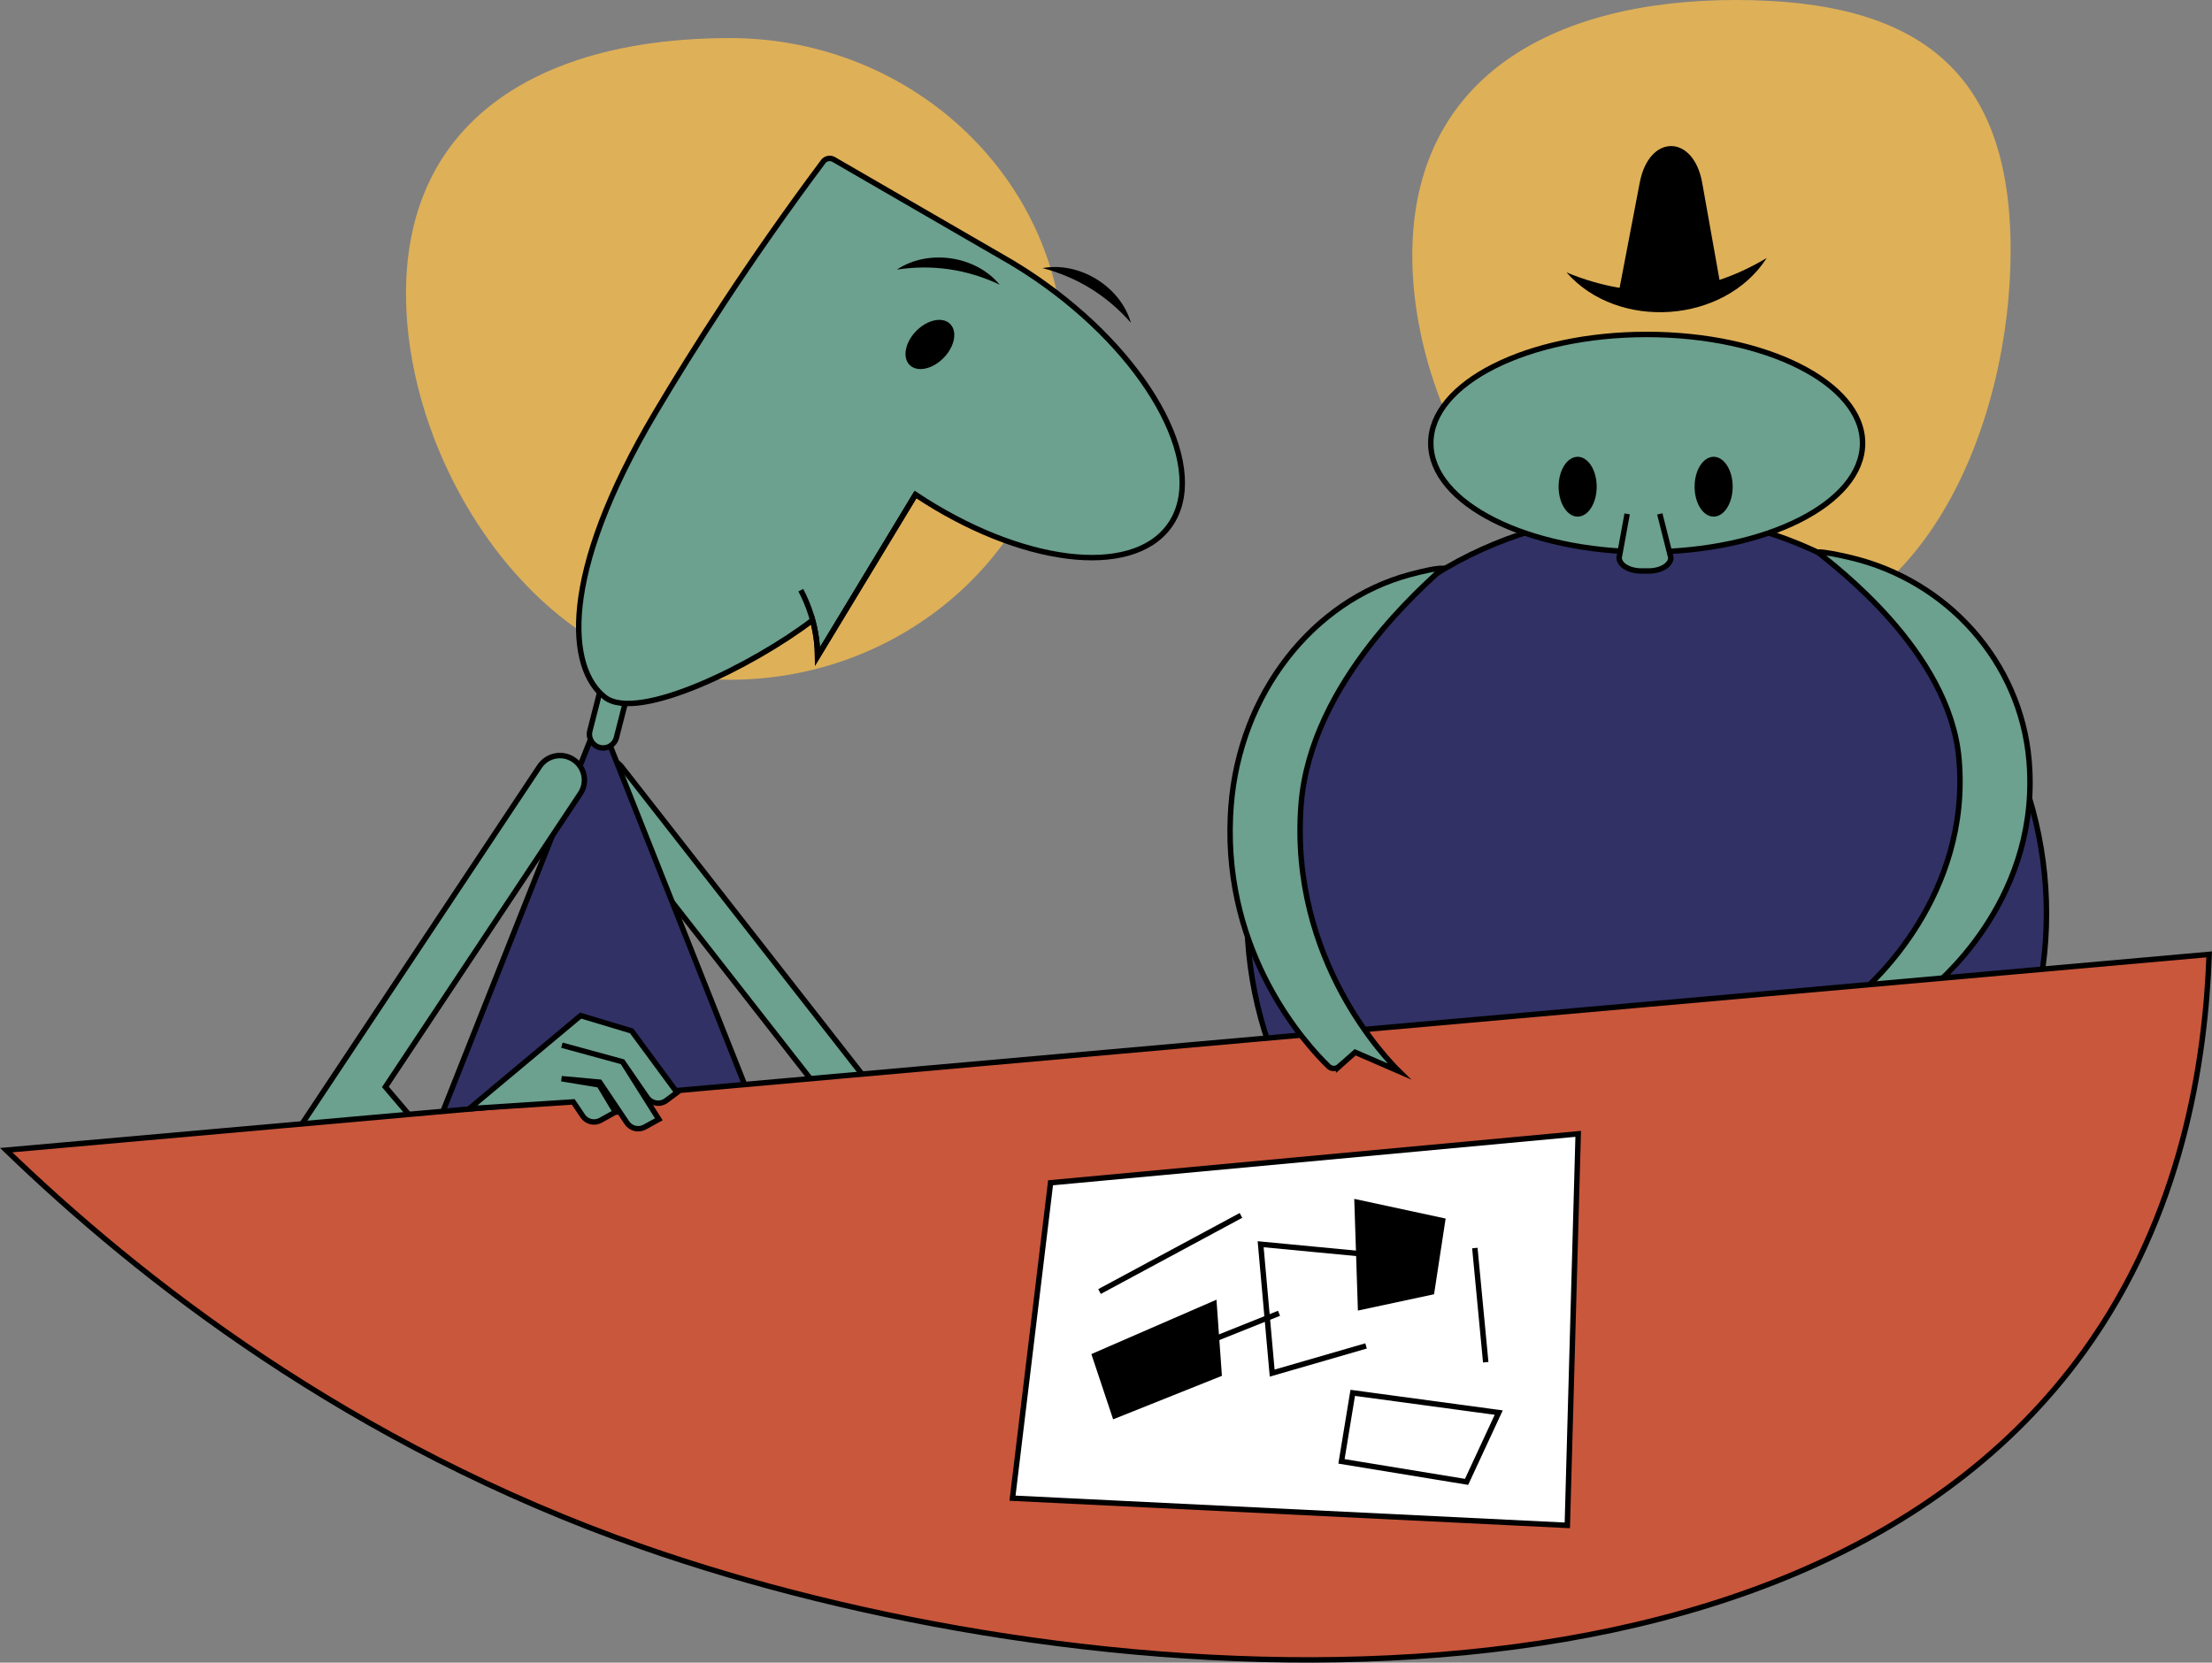
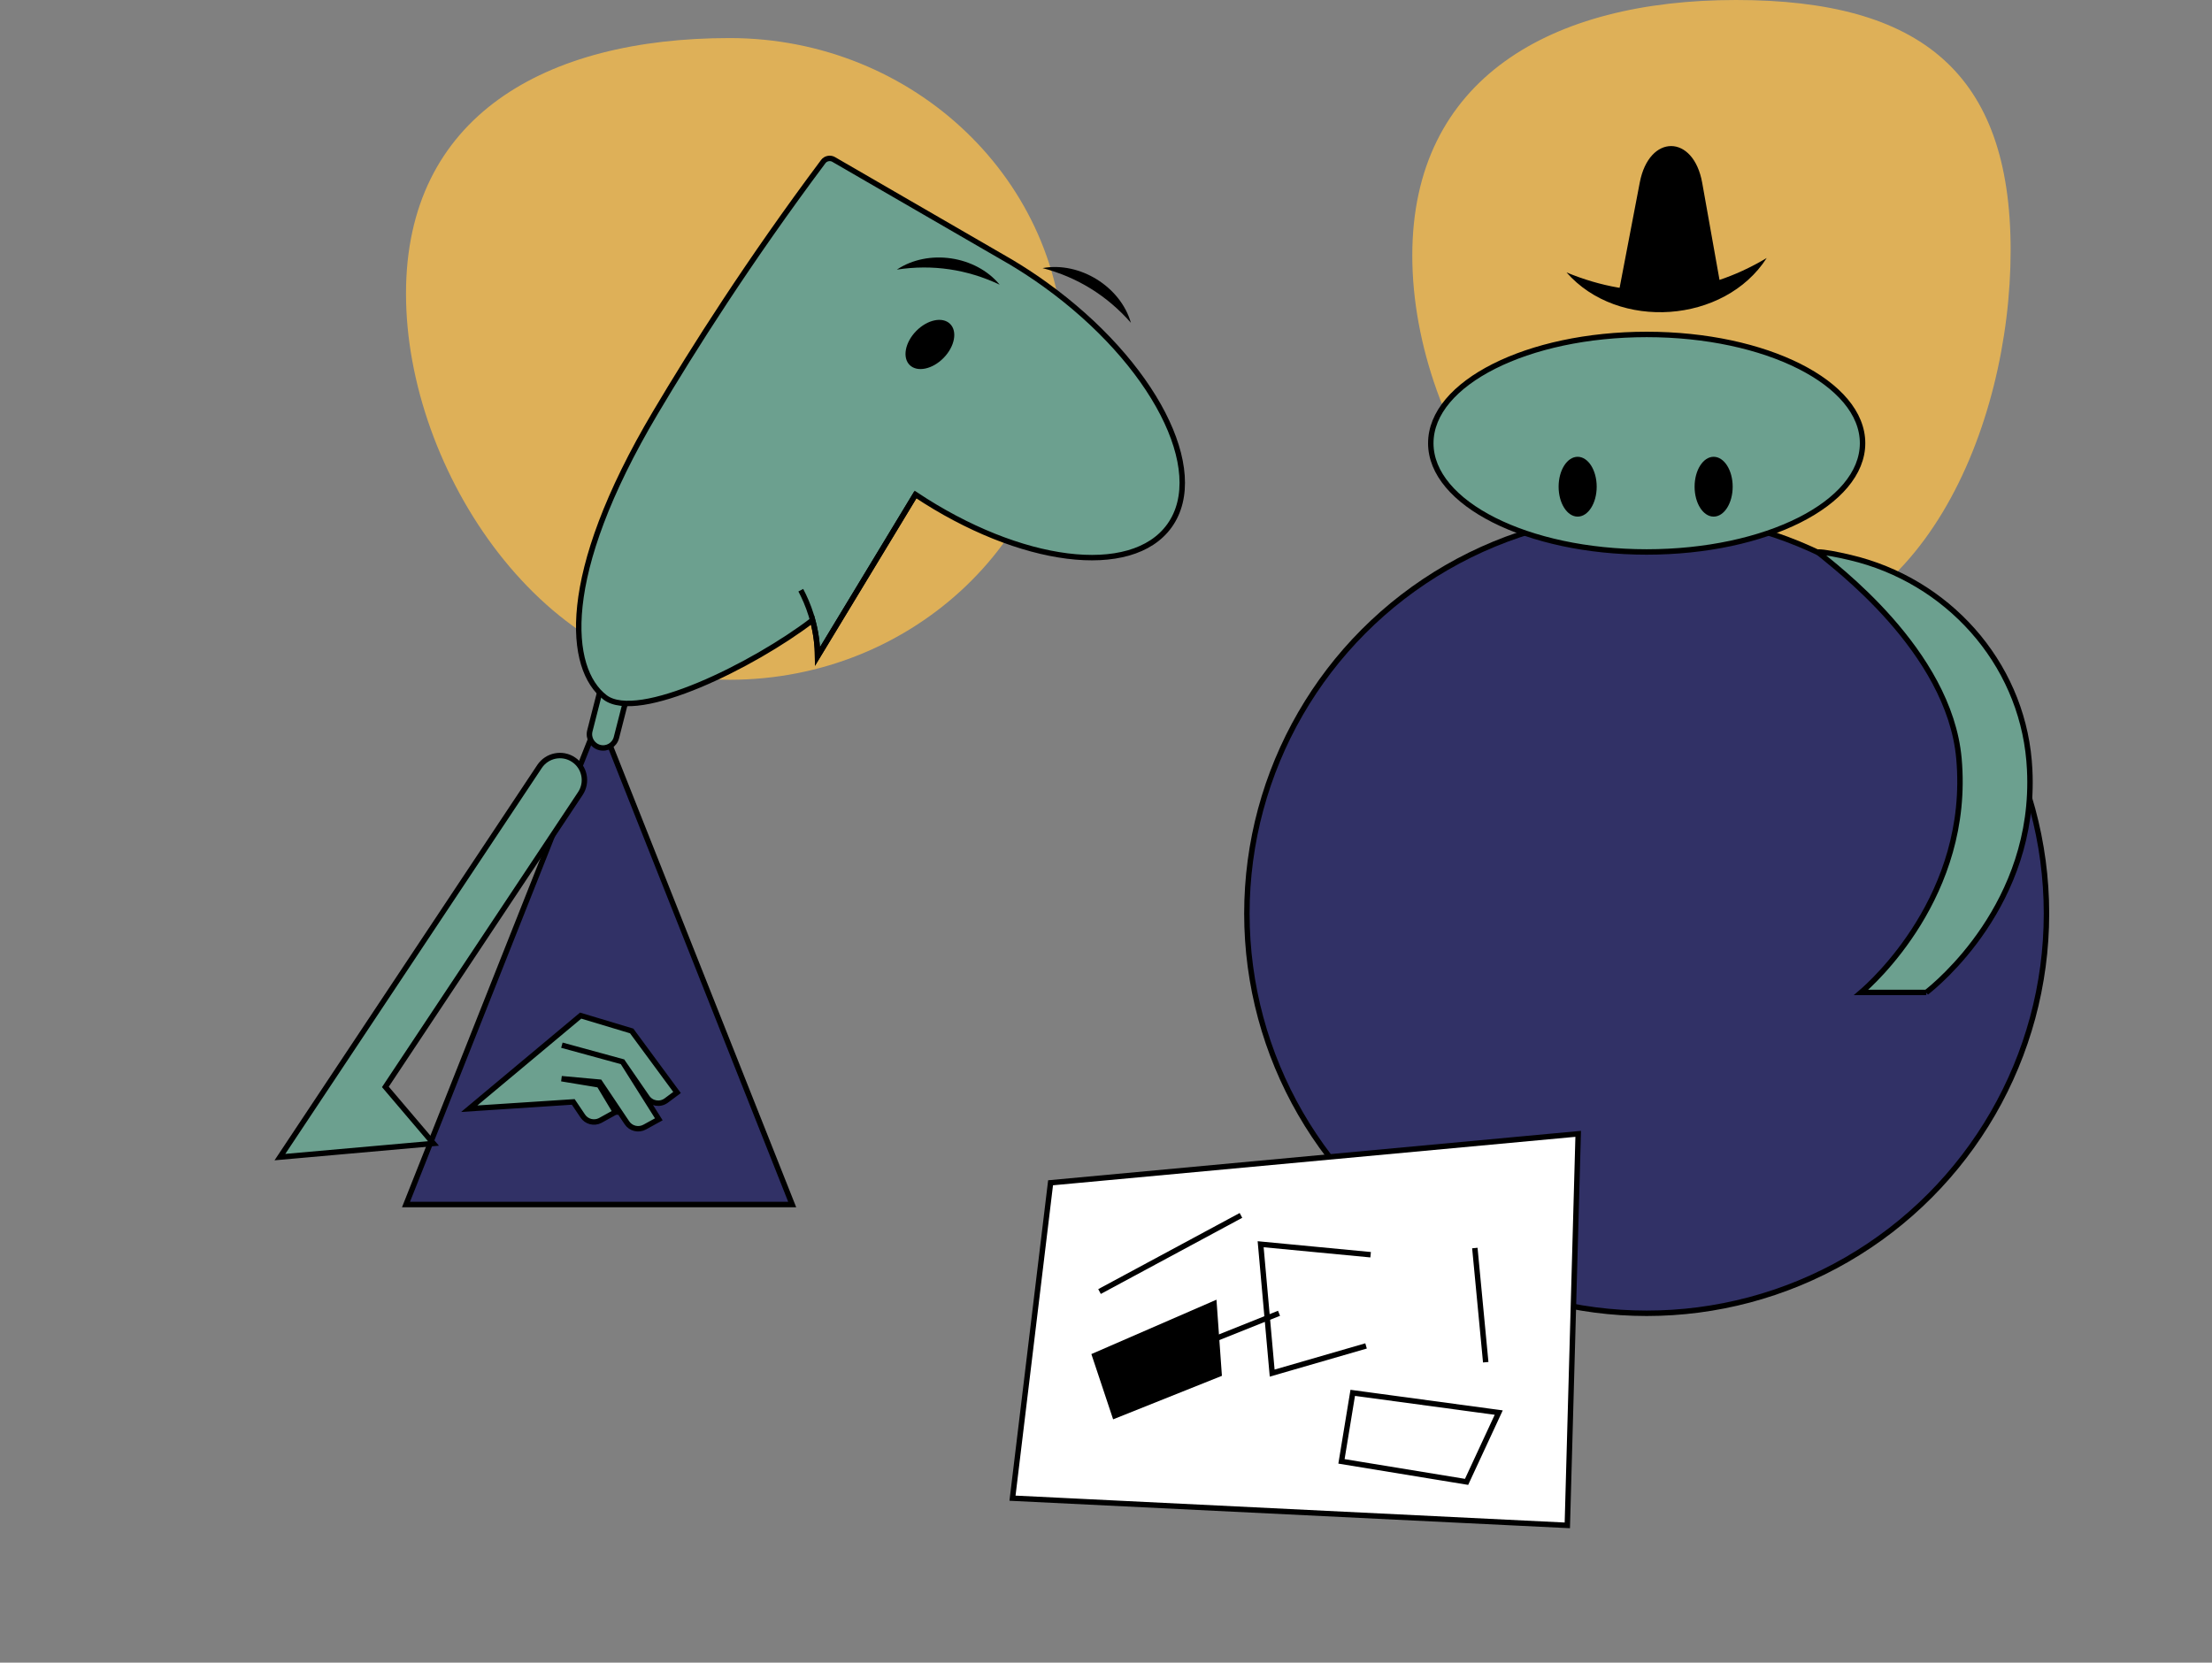
<svg xmlns="http://www.w3.org/2000/svg" id="Layer_1" viewBox="0 0 406.66 305.74">
  <rect x="0" y="0" width="406.66" height="305.74" fill="#808080" stroke="none" />
  <defs>
    <style>.cls-1{fill:#fff;}.cls-1,.cls-2,.cls-3,.cls-4,.cls-5{stroke:#000;stroke-miterlimit:10;}.cls-2{fill:#c9573c;}.cls-3{fill:#313166;}.cls-4{fill:#6ca08f;}.cls-5{fill:none;}.cls-6,.cls-7{stroke-width:0px;}.cls-7{fill:#deb058;}</style>
  </defs>
  <path class="cls-7" d="M369.64,46c0,32.58-16.53,72-50.5,72s-59.5-38.42-59.5-71S285.17,0,319.14,0s50.5,13.42,50.5,46Z" />
  <circle class="cls-3" cx="302.73" cy="168" r="73.5" />
  <ellipse class="cls-4" cx="302.73" cy="81.5" rx="39.69" ry="20" />
-   <path class="cls-4" d="M299.14,94.5l-1.47,8.04c0,1.36,1.83,2.46,4.09,2.46h1.32c2.26,0,4.09-1.1,4.09-2.46l-2.03-8.04" />
  <ellipse class="cls-6" cx="290.04" cy="89.5" rx="3.5" ry="5.5" />
  <ellipse class="cls-6" cx="315.04" cy="89.5" rx="3.5" ry="5.5" />
  <path class="cls-4" d="M354.14,182.5h-12c1.86-1.59,20.24-17.83,18-43-1.77-19.88-23.19-35.64-26-38,1.32,0,3.51.44,6,1.02,17.81,4.18,31.33,19.14,32.89,37.37.05.53.08,1.07.11,1.61,1.26,24.7-17.25,39.64-19,41Z" />
  <path class="cls-7" d="M195.64,66c0,32.58-27.53,59-61.5,59s-59.5-38.42-59.5-71S100.17,7,134.14,7s61.5,26.42,61.5,59Z" />
-   <rect class="cls-4" x="88.14" y="178.5" width="107" height="8" rx="4" ry="4" transform="translate(198.18 -41.49) rotate(51.98)" />
  <polygon class="cls-3" points="145.64 221.5 74.64 221.5 110.14 132 145.64 221.5" />
  <path class="cls-4" d="M109.12,126.63h5.03v8.48c0,1.39-1.13,2.52-2.52,2.52h0c-1.39,0-2.52-1.13-2.52-2.52v-8.48h0Z" transform="translate(36.22 -23.54) rotate(14.35)" />
  <path class="cls-4" d="M192.13,52.31c-2.05-1.48-4.13-2.83-6.21-4.08h0s-.43-.25-.43-.25c-.44-.26-.89-.52-1.33-.77l-30.92-17.9c-.61-.35-1.46-.18-1.88.39-13.76,18.41-23.91,34.45-30.88,46.19-17.87,30.12-16.03,47.13-9.26,52.34,6.04,4.64,27.33-5.9,38.17-14.2.7,2.58.9,4.88.92,6.65,6-9.91,12-19.83,18-29.74,19.2,12.78,39.69,15.46,46.68,5.75,7.31-10.16-2.92-30.03-22.86-44.38Z" />
  <path class="cls-5" d="M168.48,90.66c-6.06,10.01-12.11,20.01-18.17,30.02-.02-1.97-.27-4.59-1.17-7.53-.56-1.82-1.25-3.36-1.92-4.62" />
  <ellipse class="cls-6" cx="170.95" cy="63.34" rx="5.3" ry="3.53" transform="translate(6.16 141.31) rotate(-45.65)" />
  <path class="cls-6" d="M164.88,49.58c5.77-3.85,14.49-2.58,18.9,2.77-5.98-2.83-12.36-3.78-18.9-2.77h0Z" />
  <path class="cls-6" d="M191.67,49.3c6.82-1.24,14.32,3.39,16.24,10.06-4.36-4.98-9.84-8.38-16.24-10.06h0Z" />
  <path class="cls-6" d="M288,50.1c12.63,5.22,25.06,4.36,36.8-2.66-7.76,12.09-27.35,13.44-36.8,2.66h0Z" />
  <path class="cls-6" d="M316.57,54l-19-.12,3.89-20.32c1.72-8.97,9.88-8.92,11.48.07l3.63,20.37Z" />
  <path class="cls-4" d="M105.43,139.69c-2.07-1.38-4.86-.81-6.24,1.26l-47.73,71.83,28.23-2.51-8.84-10.4,35.84-53.94c1.38-2.07.81-4.86-1.26-6.24Z" />
-   <path class="cls-2" d="M383.14,248.5c-53.38,74.06-186.27,63.6-265,36-54.08-18.96-92.69-49.55-117-73l405-36c-.7,19.6-4.88,47.85-23,73Z" />
  <polygon class="cls-1" points="288.14 280.5 186.14 275.5 193.14 217.5 290.14 208.5 288.14 280.5" />
  <line class="cls-5" x1="202.14" y1="237.5" x2="228.14" y2="223.5" />
  <line class="cls-5" x1="271.14" y1="229.5" x2="273.14" y2="250.5" />
  <polygon class="cls-6" points="224.64 253 204.64 261 200.64 249 223.64 239 224.64 253" />
  <polygon class="cls-5" points="269.62 272.5 246.62 268.73 248.69 256.13 275.53 259.76 269.62 272.5" />
-   <polygon class="cls-6" points="265.77 224.08 263.64 238 249.64 241 248.97 220.46 265.77 224.08" />
  <line class="cls-5" x1="235.14" y1="241.5" x2="220.14" y2="247.5" />
  <polyline class="cls-5" points="251.98 230.73 231.76 228.8 233.88 252.5 251.14 247.5" />
  <path class="cls-4" d="M113.14,204.5l-2.82,1.56c-1.12.56-2.48.21-3.18-.83l-1.75-2.6-19.12,1.25,20.48-17.12,9.38,2.82,8.34,11.32-1.99,1.48c-1.13.84-2.73.57-3.52-.59l-4.51-6.54-11.15-3.05,11.15,3.05,6.67,10.58-2.6,1.43c-1.13.62-2.54.28-3.26-.79l-5.01-7.47-7.01-.64,6.91,1.14,3,5Z" />
-   <path class="cls-4" d="M246.18,196.13l2.96-2.63,8.06,3.5c-1.86-1.82-20.24-20.36-18-49.1,1.77-22.71,23.19-40.7,26-43.4-1.32,0-3.51.5-6,1.16-17.81,4.77-31.33,21.86-32.89,42.67-.05.61-.08,1.22-.11,1.84-1.14,25.42,13.79,41.79,18.03,45.91.54.53,1.39.54,1.95.04Z" />
</svg>